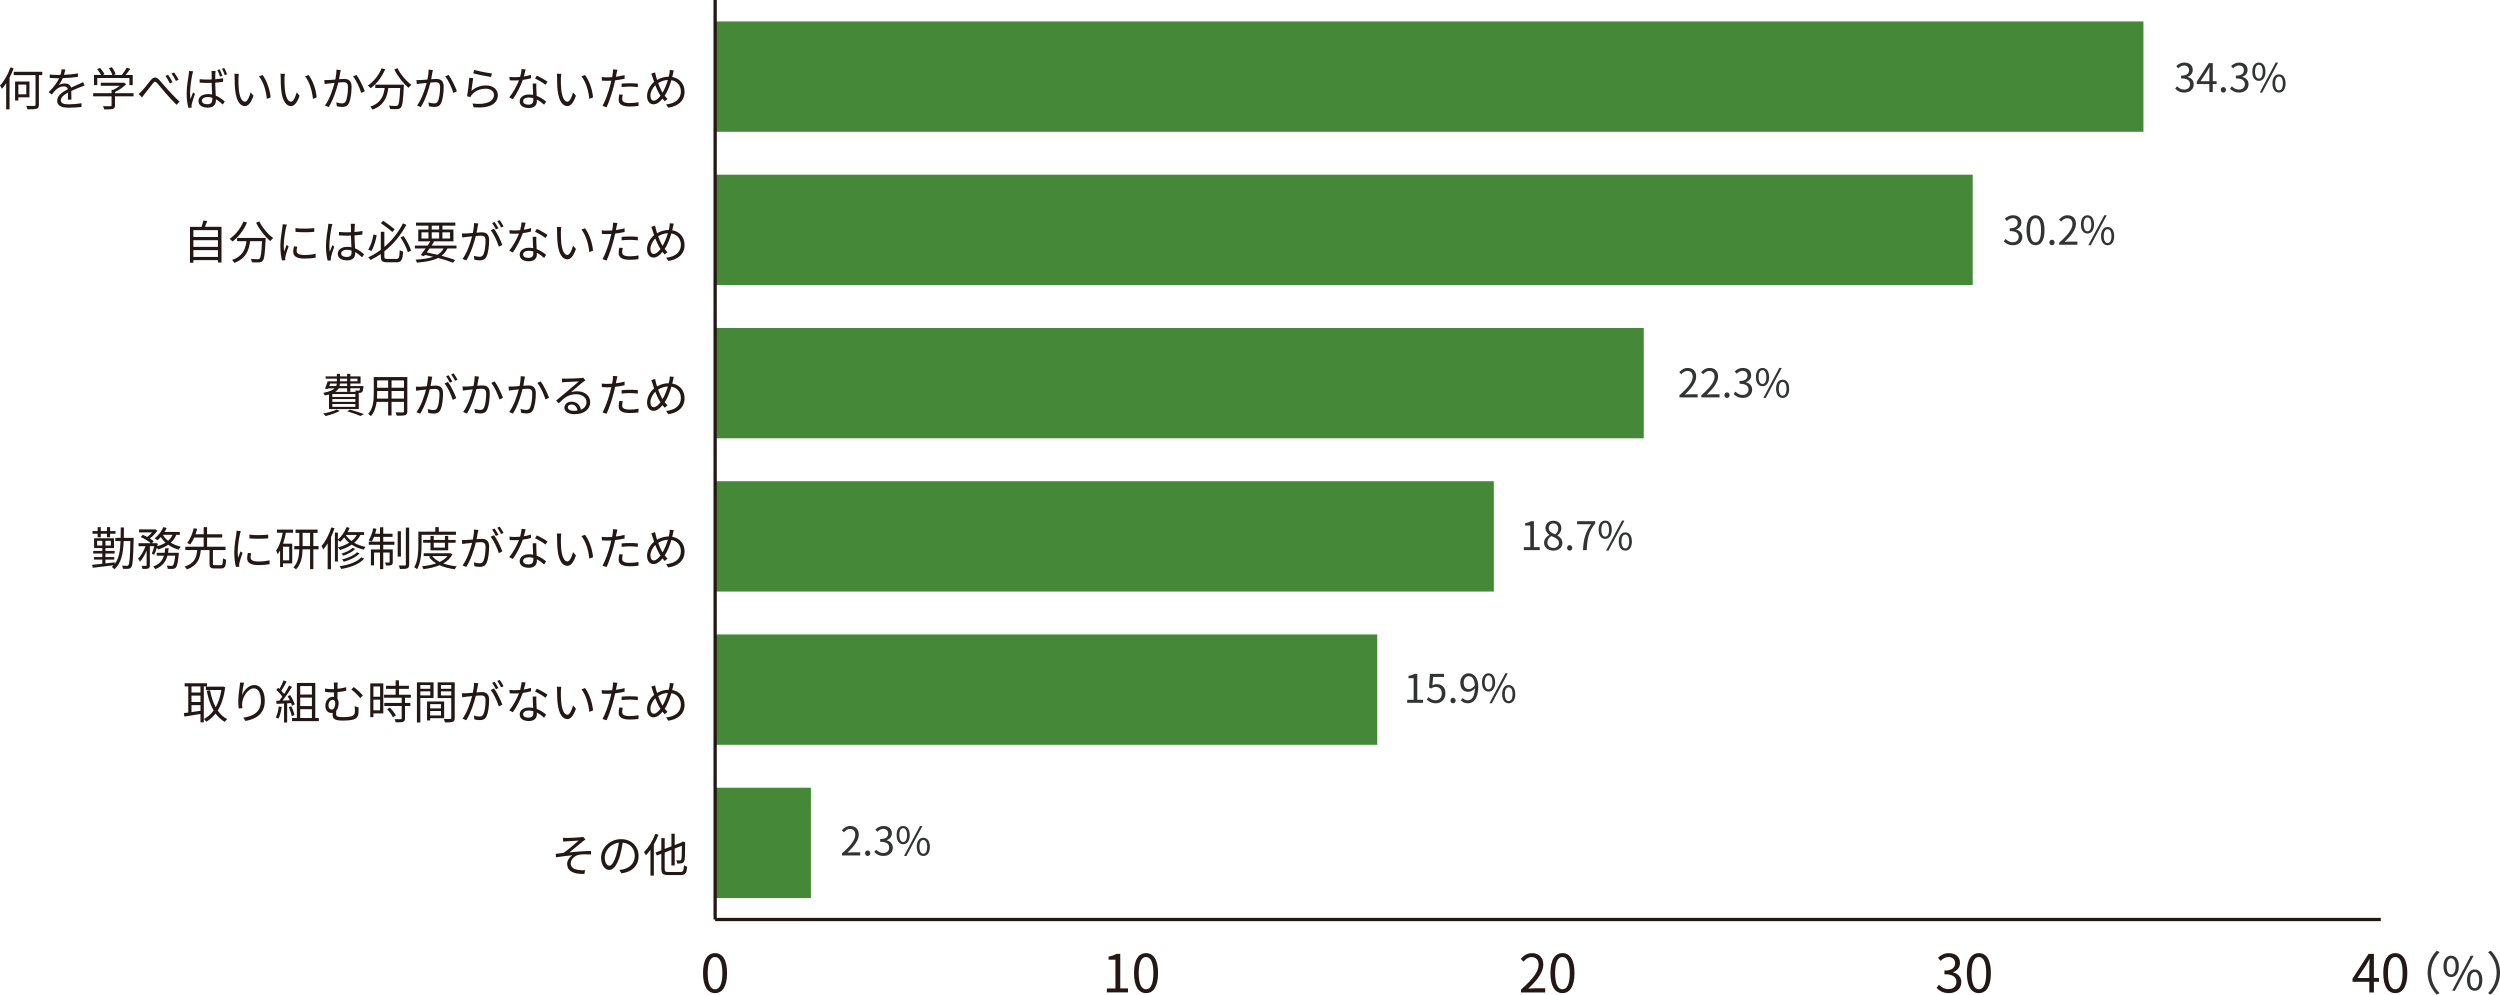
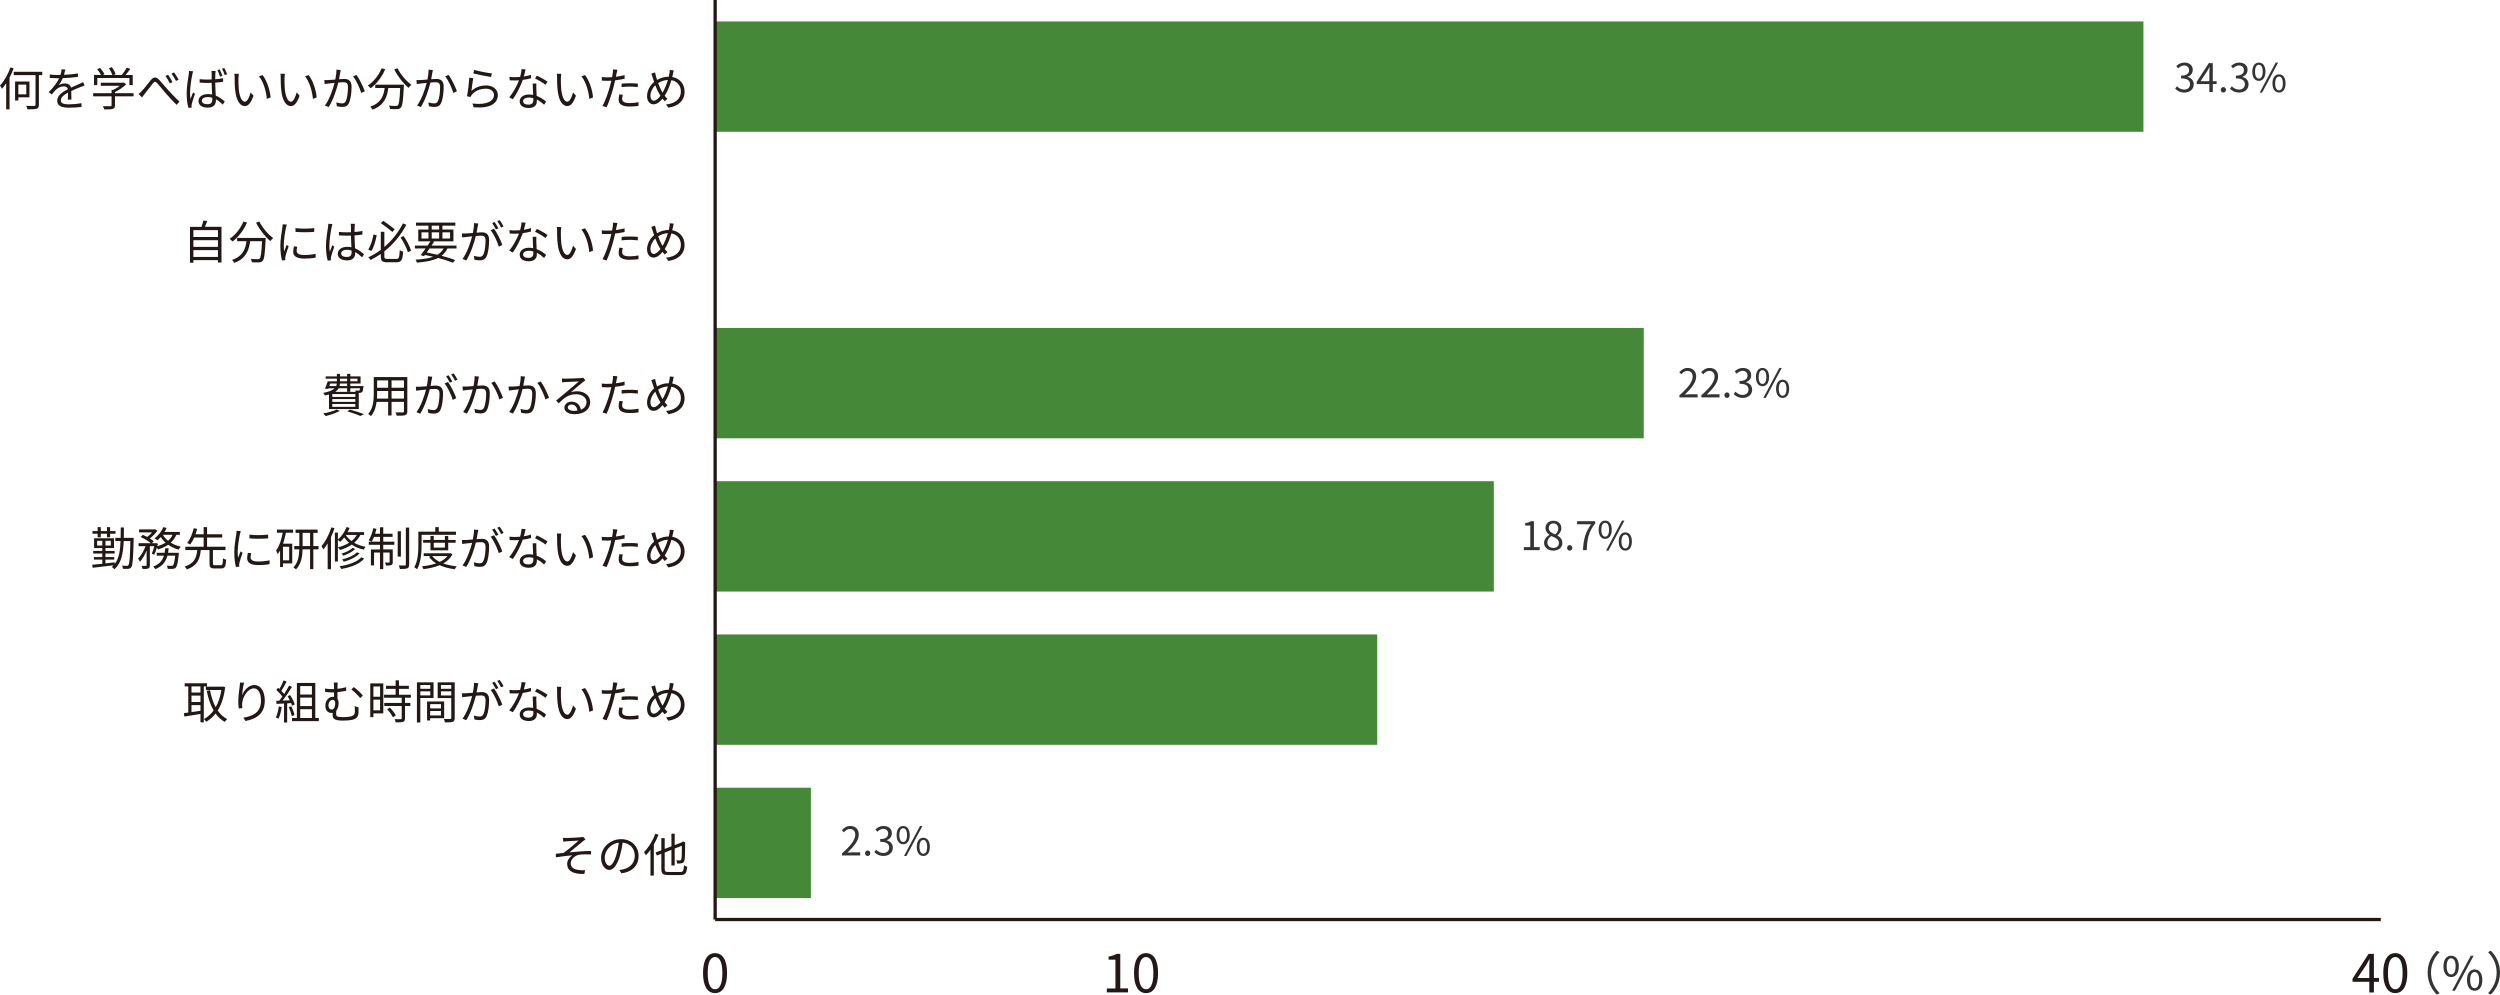
<svg xmlns="http://www.w3.org/2000/svg" id="_レイヤー_2" viewBox="0 0 379.908 151.138">
  <defs>
    <style>.cls-1{fill:none;stroke:#231815;stroke-miterlimit:10;stroke-width:.5px;}.cls-2{fill:#231815;}.cls-3{fill:#458838;}.cls-4{fill:#323333;}</style>
  </defs>
  <g id="_レイヤー_1-2">
    <path class="cls-4" d="M368.912,147.805c0-1.366.553-2.479,1.394-3.334l.42.217c-.805.833-1.303,1.87-1.303,3.117s.497,2.283,1.303,3.117l-.42.217c-.84-.854-1.394-1.968-1.394-3.334Z" />
-     <path class="cls-4" d="M371.318,146.845c0-1.03.462-1.611,1.163-1.611.707,0,1.17.581,1.17,1.611,0,1.037-.462,1.632-1.17,1.632-.7,0-1.163-.595-1.163-1.632ZM373.167,146.845c0-.819-.28-1.219-.686-1.219-.399,0-.679.399-.679,1.219,0,.819.28,1.233.679,1.233.406,0,.686-.413.686-1.233ZM375.464,145.234h.434l-2.837,5.323h-.427l2.83-5.323ZM374.89,148.932c0-1.03.469-1.611,1.17-1.611s1.163.581,1.163,1.611c0,1.037-.462,1.625-1.163,1.625s-1.17-.588-1.17-1.625ZM376.739,148.932c0-.819-.28-1.219-.679-1.219-.406,0-.686.399-.686,1.219,0,.819.28,1.233.686,1.233.399,0,.679-.413.679-1.233Z" />
+     <path class="cls-4" d="M371.318,146.845c0-1.03.462-1.611,1.163-1.611.707,0,1.17.581,1.17,1.611,0,1.037-.462,1.632-1.17,1.632-.7,0-1.163-.595-1.163-1.632M373.167,146.845c0-.819-.28-1.219-.686-1.219-.399,0-.679.399-.679,1.219,0,.819.28,1.233.679,1.233.406,0,.686-.413.686-1.233ZM375.464,145.234h.434l-2.837,5.323h-.427l2.83-5.323ZM374.89,148.932c0-1.03.469-1.611,1.17-1.611s1.163.581,1.163,1.611c0,1.037-.462,1.625-1.163,1.625s-1.17-.588-1.17-1.625ZM376.739,148.932c0-.819-.28-1.219-.679-1.219-.406,0-.686.399-.686,1.219,0,.819.28,1.233.686,1.233.399,0,.679-.413.679-1.233Z" />
    <path class="cls-4" d="M379.908,147.805c0,1.366-.553,2.479-1.394,3.334l-.42-.217c.805-.833,1.303-1.87,1.303-3.117s-.497-2.283-1.303-3.117l.42-.217c.84.854,1.394,1.968,1.394,3.334Z" />
    <path class="cls-2" d="M106.833,147.864c0-2.039.712-3.022,1.831-3.022,1.111,0,1.823.991,1.823,3.022,0,2.039-.712,3.054-1.823,3.054-1.119,0-1.831-1.015-1.831-3.054ZM109.775,147.864c0-1.711-.448-2.431-1.111-2.431-.672,0-1.119.72-1.119,2.431,0,1.727.448,2.471,1.119,2.471.664,0,1.111-.744,1.111-2.471Z" />
    <path class="cls-2" d="M168.201,150.207h1.303v-4.374h-1.039v-.464c.52-.096.896-.232,1.215-.416h.56v5.253h1.175v.608h-3.214v-.608ZM172.329,147.864c0-2.039.712-3.022,1.831-3.022,1.111,0,1.823.991,1.823,3.022,0,2.039-.712,3.054-1.823,3.054-1.119,0-1.831-1.015-1.831-3.054ZM175.271,147.864c0-1.711-.448-2.431-1.111-2.431-.672,0-1.119.72-1.119,2.431,0,1.727.448,2.471,1.119,2.471.664,0,1.111-.744,1.111-2.471Z" />
-     <path class="cls-2" d="M231.129,150.383c1.839-1.607,2.687-2.774,2.687-3.782,0-.672-.352-1.159-1.079-1.159-.48,0-.896.296-1.215.68l-.424-.416c.48-.52.983-.864,1.727-.864,1.047,0,1.703.688,1.703,1.735,0,1.167-.919,2.359-2.295,3.662.304-.024.664-.056.959-.056h1.623v.632h-3.686v-.432ZM235.609,147.864c0-2.039.712-3.022,1.831-3.022,1.111,0,1.823.991,1.823,3.022,0,2.039-.712,3.054-1.823,3.054-1.119,0-1.831-1.015-1.831-3.054ZM238.551,147.864c0-1.711-.448-2.431-1.111-2.431-.672,0-1.119.72-1.119,2.431,0,1.727.448,2.471,1.119,2.471.664,0,1.111-.744,1.111-2.471Z" />
-     <path class="cls-2" d="M294.289,150.119l.368-.48c.344.36.792.672,1.455.672.696,0,1.191-.416,1.191-1.087,0-.704-.472-1.175-1.823-1.175v-.56c1.207,0,1.623-.488,1.623-1.119,0-.568-.384-.927-.991-.943-.472.016-.888.256-1.215.584l-.392-.464c.44-.408.959-.704,1.639-.704.983,0,1.703.528,1.703,1.471,0,.712-.424,1.183-1.047,1.415v.032c.696.16,1.247.688,1.247,1.487,0,1.047-.84,1.671-1.879,1.671-.919,0-1.495-.384-1.879-.8ZM298.889,147.864c0-2.039.712-3.022,1.831-3.022,1.111,0,1.823.991,1.823,3.022,0,2.039-.712,3.054-1.823,3.054-1.119,0-1.831-1.015-1.831-3.054ZM301.831,147.864c0-1.711-.448-2.431-1.111-2.431-.672,0-1.119.72-1.119,2.431,0,1.727.448,2.471,1.119,2.471.664,0,1.111-.744,1.111-2.471Z" />
    <path class="cls-2" d="M361.519,149.199h-.776v1.615h-.696v-1.615h-2.551v-.48l2.439-3.766h.808v3.662h.776v.584ZM360.048,148.616v-1.799c0-.288.032-.76.048-1.063h-.032c-.144.288-.304.576-.472.864l-1.335,1.999h1.791ZM362.169,147.864c0-2.039.712-3.022,1.831-3.022,1.111,0,1.823.991,1.823,3.022,0,2.039-.712,3.054-1.823,3.054-1.119,0-1.831-1.015-1.831-3.054ZM365.111,147.864c0-1.711-.448-2.431-1.111-2.431-.672,0-1.119.72-1.119,2.431,0,1.727.448,2.471,1.119,2.471.664,0,1.111-.744,1.111-2.471Z" />
    <line class="cls-1" x1="108.675" y1="139.732" x2="361.795" y2="139.732" />
    <rect class="cls-3" x="108.675" y="3.26" width="217.05" height="16.768" />
-     <rect class="cls-3" x="108.675" y="26.548" width="191.105" height="16.768" />
    <rect class="cls-3" x="108.675" y="49.837" width="141.114" height="16.768" />
    <rect class="cls-3" x="108.675" y="73.126" width="118.333" height="16.768" />
    <rect class="cls-3" x="108.675" y="96.414" width="100.615" height="16.768" />
    <rect class="cls-3" x="108.675" y="119.703" width="14.554" height="16.768" />
    <path class="cls-2" d="M86.108,127.34c.301,0,1.73-.056,2.129-.105.161-.014.294-.042.378-.07l.357.406c-.098.056-.273.175-.371.259-.518.427-1.52,1.261-2.073,1.702,1.051-.112,2.297-.21,3.292-.21v.525c-.679-.035-1.345-.028-1.758.035-.672.091-1.331.665-1.331,1.31,0,.693.56.932,1.191,1.016.406.056.749.049.995.028l-.112.567c-1.695.07-2.619-.462-2.619-1.527,0-.588.448-1.093.805-1.303-.742.063-1.667.175-2.493.308l-.049-.532c.371-.035.84-.098,1.191-.14.756-.518,1.849-1.478,2.29-1.87-.308.021-1.513.084-1.814.112-.175.014-.385.028-.532.042l-.028-.574c.168.021.343.028.553.021ZM94.11,132.194c.217-.014.427-.049.595-.084.889-.196,1.758-.854,1.758-2.052,0-1.051-.665-1.912-1.842-2.01-.091.644-.224,1.345-.413,1.996-.427,1.422-.981,2.157-1.625,2.157-.616,0-1.24-.714-1.24-1.856,0-1.506,1.345-2.823,3.04-2.823,1.625,0,2.661,1.149,2.661,2.549,0,1.457-.96,2.43-2.612,2.647l-.322-.525ZM93.654,129.925c.175-.574.308-1.233.385-1.87-1.331.168-2.143,1.31-2.143,2.241,0,.875.406,1.261.707,1.261.308,0,.693-.462,1.051-1.632ZM100.066,126.85c-.196.504-.434,1.002-.707,1.478v4.735h-.511v-3.936c-.224.315-.462.602-.693.847-.056-.112-.203-.378-.294-.49.686-.672,1.338-1.716,1.73-2.781l.476.147ZM103.386,132.509c.427,0,.497-.189.56-1.016.126.091.329.182.483.217-.091.96-.252,1.268-1.023,1.268h-1.828c-.826,0-1.079-.196-1.079-.96v-2.276l-.679.266-.203-.455.882-.343v-1.842h.511v1.639l1.023-.399v-1.919h.497v1.73l1.093-.42.063-.056.091-.077.357.147-.021.091c0,1.261-.021,2.269-.084,2.563-.056.322-.203.455-.42.511-.189.049-.497.056-.707.049-.014-.154-.063-.364-.126-.49.189.014.441.014.532.014.126,0,.196-.028.238-.21.056-.189.07-.924.077-2.017l-1.093.427v2.57h-.497v-2.374l-1.023.406v2.465c0,.399.091.49.581.49h1.793Z" />
    <path class="cls-2" d="M30.97,104.31v5.456h-.504v-1.268c-.882.147-1.779.28-2.444.392l-.091-.525c.196-.021.427-.049.679-.084v-3.971h-.546v-.483h3.397v.483h-.49ZM30.465,104.31h-1.366v.932h1.366v-.932ZM30.465,105.704h-1.366v.974h1.366v-.974ZM29.1,108.212c.427-.056.896-.126,1.366-.196v-.861h-1.366v1.058ZM34.219,104.423c-.182,1.499-.574,2.661-1.135,3.551.385.56.861,1.009,1.443,1.303-.119.098-.287.294-.371.427-.553-.315-1.016-.742-1.394-1.268-.413.525-.896.939-1.429,1.247-.077-.133-.231-.322-.343-.42.553-.287,1.051-.721,1.471-1.296-.483-.826-.812-1.842-1.044-2.991l.497-.091c.182.966.462,1.849.861,2.591.406-.714.707-1.59.868-2.619h-2.36v-.511h2.5l.098-.021.336.098ZM37.094,103.743c-.147.511-.28,1.443-.322,1.926.273-.714,1.002-1.576,1.877-1.576.924,0,1.59.924,1.59,2.381,0,1.926-1.212,2.773-2.935,3.089l-.329-.504c1.506-.231,2.682-.833,2.682-2.577,0-1.093-.364-1.877-1.1-1.877-.861,0-1.66,1.254-1.744,2.164-.035.266-.035.504.014.847l-.546.042c-.035-.259-.07-.651-.07-1.1,0-.658.126-1.681.21-2.241.028-.217.049-.427.056-.595l.616.021ZM42.812,107.441c-.098.658-.266,1.331-.497,1.779-.084-.063-.294-.161-.406-.196.231-.427.378-1.051.455-1.667l.448.084ZM43.639,106.881v2.914h-.476v-2.886l-1.142.056-.042-.469c.14,0,.301-.007.462-.014.154-.182.315-.399.469-.623-.21-.315-.588-.714-.917-1.009l.266-.336c.07.056.14.119.21.182.231-.392.476-.918.623-1.303l.462.175c-.238.469-.532,1.03-.798,1.408.168.168.315.336.427.483.287-.441.553-.896.749-1.275l.448.196c-.406.658-.967,1.485-1.45,2.087.35-.014.735-.035,1.121-.049-.105-.217-.224-.434-.343-.623l.385-.168c.294.448.595,1.044.693,1.422l-.413.196c-.028-.119-.07-.252-.133-.399l-.602.035ZM44.276,107.329c.203.427.406.981.469,1.345l-.413.14c-.063-.364-.259-.924-.448-1.359l.392-.126ZM48.45,109.108v.476h-4.076v-.476h.742v-5.323h2.795v5.323h.539ZM45.621,104.254v1.289h1.779v-1.289h-1.779ZM47.4,106.012h-1.779v1.289h1.779v-1.289ZM45.621,109.108h1.779v-1.338h-1.779v1.338ZM54.484,107.497c.007.371.014.462,0,.749-.028.651-.273.953-.903,1.128-.301.077-.981.133-1.436.133-1.387,0-1.597-.336-1.597-.847,0-.119.007-.231.007-.336-.063.014-.14.021-.217.021-.392,0-.896-.287-.896-1.093,0-.714.455-1.366,1.135-1.366.063,0,.126.007.182.014v-.686c-.084.007-.168.007-.245.007-.301,0-.707-.014-1.107-.07l-.028-.518c.413.063.756.091,1.1.091.091,0,.182,0,.28-.007v-.343c0-.28-.014-.511-.049-.658h.616c-.021.147-.042.399-.042.658v.301c.434-.042.889-.126,1.324-.245v.539c-.427.098-.896.168-1.324.21v1.044c.112.168.175.378.175.616,0,.385-.091.868-.364,1.177-.007.147-.014.315-.014.441,0,.385.091.525,1.1.525.385,0,.932-.049,1.177-.119.364-.105.574-.308.574-.77,0-.273-.007-.504-.049-.784l.602.189ZM50.394,107.826c.399,0,.553-.49.553-.96,0-.329-.168-.525-.399-.525-.343,0-.637.364-.637.882,0,.385.231.602.483.602ZM53.756,104.409c.406.273,1.072.889,1.38,1.282l-.392.399c-.336-.434-.967-1.037-1.352-1.31l.364-.371ZM58.248,108.415h-1.506v.567h-.476v-5.134h1.982v4.566ZM56.742,104.318v1.555h1.016v-1.555h-1.016ZM57.758,107.945v-1.618h-1.016v1.618h1.016ZM61.547,106.033v.791h.812v.462h-.812v1.877c0,.294-.077.448-.287.525-.217.077-.567.084-1.135.084-.021-.14-.091-.35-.168-.483.434.014.819.014.932.007.119-.007.154-.035.154-.14v-1.87h-2.647v-.462h2.647v-.791h-2.682v-.462h1.758v-.889h-1.457v-.462h1.457v-.833h.511v.833h1.506v.462h-1.506v.889h1.807v.462h-.889ZM59.243,107.532c.357.35.749.847.91,1.191l-.441.28c-.161-.343-.532-.861-.889-1.233l.42-.238ZM63.875,106.075v3.712h-.518v-6.1h2.528v2.388h-2.01ZM63.875,104.093v.581h1.513v-.581h-1.513ZM65.388,105.676v-.616h-1.513v.616h1.513ZM65.367,109.136v.35h-.469v-2.886h2.598v2.535h-2.129ZM65.367,107v.651h1.646v-.651h-1.646ZM67.013,108.723v-.679h-1.646v.679h1.646ZM69.1,109.094c0,.329-.077.504-.308.595-.224.084-.595.091-1.177.091-.021-.147-.105-.392-.182-.532.427.021.854.014.981.007.119,0,.161-.042.161-.168v-3.005h-2.066v-2.395h2.591v5.407ZM67.006,104.093v.581h1.569v-.581h-1.569ZM68.575,105.683v-.623h-1.569v.623h1.569ZM72.689,103.827c-.028.133-.063.273-.084.413-.042.203-.105.609-.182.981.322-.028.609-.049.777-.049.623,0,1.128.245,1.128,1.184,0,.826-.112,1.919-.399,2.5-.224.462-.567.574-1.016.574-.266,0-.595-.049-.819-.098l-.091-.595c.294.098.658.154.854.154.252,0,.455-.056.602-.357.224-.462.329-1.366.329-2.115,0-.63-.287-.742-.735-.742-.168,0-.441.021-.742.049-.252.995-.728,2.556-1.457,3.719l-.567-.231c.707-.945,1.219-2.507,1.457-3.432-.364.035-.693.07-.875.091-.168.021-.448.049-.623.084l-.056-.609c.217.007.392.007.616,0,.231-.007.63-.042,1.051-.077.098-.497.182-1.037.175-1.506l.658.063ZM75.071,104.619c.434.56,1.037,1.821,1.268,2.465l-.539.266c-.21-.714-.756-1.926-1.24-2.493l.511-.238ZM75.358,104.731c-.14-.28-.378-.707-.567-.974l.371-.154c.175.245.434.679.581.96l-.385.168ZM76.149,104.444c-.154-.301-.385-.7-.581-.967l.371-.154c.182.252.455.693.588.953l-.378.168ZM80.698,105.046c-.364.105-.798.196-1.254.252-.343.981-.96,2.185-1.513,2.935l-.546-.28c.581-.672,1.17-1.779,1.485-2.591-.203.014-.406.021-.609.021-.259,0-.546-.007-.805-.021l-.042-.525c.259.035.553.049.854.049.245,0,.504-.014.77-.035.105-.385.203-.826.217-1.198l.623.056c-.07.252-.161.672-.273,1.072.364-.056.728-.14,1.079-.252l.014.518ZM81.51,105.851c-.021.287-.014.49-.007.749.007.252.035.707.049,1.128.595.217,1.079.56,1.436.868l-.301.476c-.294-.266-.665-.574-1.114-.791.007.105.007.203.007.28,0,.553-.364,1.009-1.219,1.009-.763,0-1.387-.315-1.387-1.002,0-.637.602-1.051,1.387-1.051.231,0,.455.021.658.063-.021-.567-.056-1.247-.07-1.73h.56ZM81.041,108.072c-.217-.063-.455-.098-.7-.098-.511,0-.847.231-.847.546,0,.322.259.539.798.539.567,0,.756-.315.756-.658,0-.091,0-.203-.007-.329ZM82.89,106.04c-.371-.315-1.121-.742-1.583-.953l.273-.434c.504.224,1.296.672,1.625.924l-.315.462ZM85.233,105.046c-.007.434,0,1.072.049,1.639.112,1.163.448,1.926.939,1.926.357,0,.679-.714.861-1.415l.441.504c-.413,1.177-.84,1.576-1.317,1.576-.651,0-1.282-.651-1.471-2.451-.07-.602-.077-1.443-.077-1.849,0-.161-.007-.448-.042-.616l.672.014c-.028.168-.049.49-.056.672ZM90.121,107.959l-.567.224c-.119-1.247-.539-2.619-1.198-3.432l.546-.189c.623.805,1.121,2.227,1.219,3.397ZM94.915,105.123c-.455.105-.953.182-1.436.238-.063.301-.14.623-.217.917-.252.995-.721,2.423-1.086,3.18l-.616-.203c.413-.714.903-2.122,1.163-3.103.063-.231.119-.483.175-.735-.224.014-.434.021-.63.021-.308,0-.56-.014-.805-.028l-.021-.546c.329.042.581.049.833.049.231,0,.476-.014.742-.028.049-.252.084-.469.105-.609.021-.196.035-.427.021-.574l.679.056c-.049.154-.098.413-.126.553l-.105.511c.448-.056.903-.14,1.324-.252v.553ZM94.642,107.553c-.063.231-.098.448-.098.623,0,.329.154.644,1.142.644.448,0,.932-.056,1.352-.133l-.021.567c-.371.049-.833.091-1.338.091-1.093,0-1.667-.336-1.667-1.023,0-.266.042-.525.105-.819l.525.049ZM94.467,105.865c.364-.035.819-.056,1.268-.056.399,0,.826.014,1.198.056l-.014.532c-.35-.042-.763-.084-1.17-.084-.434,0-.854.028-1.282.077v-.525ZM102.384,103.848c-.042.168-.084.406-.119.539-.035.154-.07.308-.112.469,1.114.189,1.877,1.044,1.877,2.234,0,1.38-.988,2.227-2.472,2.43l-.336-.497c1.443-.126,2.248-.889,2.248-1.954,0-.896-.56-1.576-1.443-1.73-.259.882-.623,1.786-1.016,2.36.133.175.28.343.427.483l-.434.357c-.112-.126-.224-.252-.329-.392-.427.518-.854.861-1.373.861-.525,0-.974-.441-.974-1.261,0-.791.441-1.625,1.072-2.143-.077-.217-.147-.434-.21-.637-.07-.224-.14-.441-.224-.623l.581-.182c.035.189.091.42.14.609.042.161.098.336.161.532.588-.343,1.177-.483,1.779-.49.042-.168.077-.336.105-.497.028-.14.049-.371.042-.525l.609.056ZM100.367,107.707c-.056-.084-.112-.175-.168-.266-.196-.315-.413-.805-.616-1.331-.455.434-.742,1.065-.742,1.604,0,.462.203.742.518.742.343,0,.7-.343,1.009-.749ZM100.689,107.231c.294-.49.595-1.212.805-1.926-.539.028-1.03.189-1.478.476.168.476.371.945.532,1.219.042.077.091.154.14.231Z" />
    <path class="cls-2" d="M20.31,81.988c-.077,2.935-.14,3.908-.357,4.195-.126.175-.252.231-.455.252-.189.021-.497.021-.812,0-.014-.14-.063-.35-.147-.483.322.035.616.035.742.035.112,0,.175-.021.231-.112.168-.203.245-1.114.301-3.656h-1.016c-.077,1.87-.35,3.376-1.422,4.3-.077-.112-.259-.287-.378-.364.098-.077.182-.161.266-.252-1.156.14-2.346.28-3.18.378l-.07-.455c.42-.035.953-.091,1.534-.154v-.637h-1.275v-.385h1.275v-.532h-1.38v-.399h1.38v-.434h-1.247v-1.492h3.026v1.492h-1.303v.434h1.401v.399h-1.401v.532h1.338v.385h-1.338v.581c.455-.049.939-.105,1.408-.161l.007.245c.644-.833.833-2.031.882-3.481h-.798v-.483h.812c.014-.497.014-1.03.014-1.576h.483c0,.546-.007,1.072-.014,1.576h1.492v.252ZM14.84,81.106h-.791v-.406h.791v-.595h.476v.595h.939v-.595h.476v.595h.826v.406h-.826v.539h-.476v-.539h-.939v.539h-.476v-.539ZM15.548,82.906v-.728h-.791v.728h.791ZM16.844,82.177h-.819v.728h.819v-.728ZM23.066,84.131c.133-.287.273-.721.378-1.128h-.672v2.886c0,.266-.056.406-.231.497-.182.07-.455.077-.875.077-.021-.126-.091-.343-.161-.476.301.007.574.007.665.007.084-.007.112-.028.112-.105v-2.248c-.273.672-.637,1.331-1.023,1.723-.056-.147-.182-.35-.273-.483.434-.413.868-1.163,1.128-1.877h-1.058v-.455h1.877c-.364-.308-1.009-.7-1.555-.939l.322-.336c.217.091.455.203.679.322.259-.196.525-.448.735-.693h-1.982v-.455h2.353l.091-.021.336.21c-.273.42-.721.868-1.142,1.191.231.14.441.287.588.42l-.266.301h.518l.077-.028.315.112c-.035.119-.07.245-.105.371.469-.133.896-.308,1.254-.539-.28-.252-.525-.539-.721-.854-.168.182-.336.357-.504.497-.098-.084-.301-.231-.427-.301.546-.406,1.051-1.044,1.331-1.709l.497.133c-.091.203-.203.406-.322.602h2.325v.441h-.539c-.196.476-.483.868-.84,1.191.441.28.96.49,1.52.609-.105.112-.259.308-.329.448-.588-.161-1.128-.413-1.59-.742-.441.308-.96.539-1.527.714-.035-.07-.112-.175-.189-.273-.119.406-.259.805-.413,1.093l-.357-.182ZM27.177,84.005s-.007.14-.014.224c-.126,1.303-.259,1.835-.462,2.038-.119.126-.252.161-.434.182-.168.007-.462.014-.777-.007-.014-.14-.063-.35-.14-.483.301.028.581.035.693.035s.168-.007.238-.07c.133-.133.238-.525.343-1.485h-1.177c-.245.889-.735,1.618-1.856,2.052-.063-.119-.203-.308-.308-.399.967-.35,1.408-.938,1.625-1.653h-1.093v-.434h1.205c.042-.224.07-.455.091-.693h.525c-.021.238-.056.469-.098.693h1.639ZM24.754,81.274c.189.336.462.644.791.904.287-.252.518-.546.679-.904h-1.471ZM33.561,85.889c.252,0,.294-.147.322-1.051.119.091.336.182.483.217-.056,1.058-.21,1.331-.763,1.331h-.995c-.616,0-.77-.175-.77-.742v-2.052h-1.324c-.14,1.366-.532,2.388-2.122,2.942-.056-.133-.21-.343-.329-.441,1.478-.455,1.793-1.352,1.912-2.5h-1.814v-.504h2.788v-1.401h-1.443c-.168.399-.378.77-.609,1.065-.119-.084-.322-.189-.455-.245.483-.588.833-1.513,1.002-2.241l.525.105c-.07.266-.161.539-.259.819h1.24v-1.086h.518v1.086h2.297v.497h-2.297v1.401h2.802v.504h-1.912v2.052c0,.21.049.245.315.245h.889ZM36.59,80.706c-.042.119-.105.343-.133.469-.133.637-.336,1.877-.336,2.654,0,.336.014.616.056.953.119-.315.273-.721.385-.995l.301.224c-.175.49-.427,1.226-.49,1.555-.021.098-.035.231-.035.308l.021.245-.504.035c-.14-.49-.252-1.289-.252-2.227,0-1.023.224-2.213.308-2.78.021-.161.049-.343.049-.49l.63.049ZM38.173,84.068c-.063.252-.091.448-.091.637,0,.315.21.623,1.163.623.623,0,1.156-.056,1.716-.182l.007.588c-.427.084-1.009.14-1.73.14-1.163,0-1.681-.385-1.681-1.037,0-.252.049-.525.112-.819l.504.049ZM37.9,81.239c.756.126,2.157.098,2.851,0v.574c-.742.077-2.087.077-2.844,0l-.007-.574ZM42.084,80.482h2.451v.476h-1.086c-.112.574-.259,1.142-.434,1.66h1.394v2.998h-1.408v.56h-.441v-2.528c-.119.203-.231.399-.371.567-.028-.119-.147-.413-.231-.553.49-.658.812-1.639,1.002-2.703h-.875v-.476ZM43.947,83.081h-.946v2.066h.946v-2.066ZM48.408,83.48h-.791v3.012h-.497v-3.012h-1.142c-.021,1.065-.203,2.227-.995,3.047-.084-.091-.273-.238-.392-.301.714-.749.868-1.807.889-2.745h-.763v-.497h.77v-2.01h-.574v-.49h3.355v.49h-.651v2.01h.791v.497ZM47.12,82.983v-2.01h-1.135v2.01h1.135ZM50.835,80.272c-.154.462-.336.917-.539,1.352v4.868h-.504v-3.922c-.21.35-.434.665-.665.939-.042-.119-.182-.399-.273-.525.609-.693,1.163-1.758,1.499-2.844l.483.133ZM54.771,81.288c-.238.469-.56.861-.953,1.191.476.28,1.058.497,1.737.623-.091.105-.224.294-.287.42-.721-.161-1.331-.427-1.821-.756-.518.357-1.121.616-1.772.819-.063-.105-.217-.308-.315-.406.63-.161,1.205-.392,1.695-.7-.315-.252-.56-.532-.749-.805-.196.252-.399.476-.609.665-.07-.07-.238-.203-.35-.28v3.278h-.455v-4.405h.455v1.065c.546-.462,1.037-1.17,1.317-1.898l.469.119c-.091.217-.189.434-.308.644h2.507v.427h-.56ZM55.345,84.881c-.693.826-1.996,1.324-3.474,1.583-.056-.126-.175-.308-.273-.413,1.408-.21,2.675-.651,3.299-1.359l.448.189ZM53.98,83.417c-.427.441-1.142.805-1.8,1.023-.077-.091-.189-.224-.294-.308.623-.182,1.324-.504,1.695-.875l.399.161ZM54.645,84.089c-.539.581-1.464,1.016-2.395,1.275-.063-.105-.175-.259-.273-.343.882-.21,1.8-.602,2.269-1.093l.399.161ZM52.558,81.309c.196.322.483.63.861.91.329-.259.602-.567.805-.931h-1.653l-.014.021ZM58.241,82.317h1.688v.476h-1.688v.7h1.443v1.912c0,.238-.035.371-.21.455-.161.077-.427.084-.812.084-.021-.14-.084-.322-.154-.455.301.007.532.007.602,0,.077,0,.098-.021.098-.091v-1.429h-.967v2.514h-.497v-2.514h-.903v1.954h-.476v-2.43h1.38v-.7h-1.702v-.476h1.702v-.735h-.91c-.112.273-.231.525-.35.721-.105-.063-.336-.154-.462-.196.315-.469.56-1.17.7-1.842l.49.098c-.063.245-.133.504-.21.742h.742v-.981h.497v.981h1.415v.476h-1.415v.735ZM60.924,84.586h-.49v-3.852h.49v3.852ZM62.177,80.174v5.603c0,.343-.077.497-.287.588-.217.091-.602.105-1.121.105-.028-.147-.098-.385-.168-.546.413.014.805.014.924.014.112-.007.147-.035.147-.154v-5.61h.504ZM64.065,81.267v1.527c0,1.079-.084,2.654-.686,3.712-.091-.091-.308-.238-.427-.294.574-.995.623-2.409.623-3.418v-2.003h2.57v-.686h.532v.686h2.612v.476h-5.225ZM68.764,84.229c-.315.602-.805,1.051-1.408,1.394.609.217,1.31.364,2.059.441-.112.105-.245.308-.301.441-.854-.112-1.639-.308-2.304-.616-.742.308-1.597.497-2.465.602-.035-.126-.14-.322-.217-.434.756-.077,1.499-.217,2.157-.448-.448-.266-.819-.602-1.1-1.002l.28-.105h-1.079v-.427h3.957l.091-.021.329.175ZM65.416,83.634v-1.156h-1.114v-.427h1.114v-.609h.497v.609h1.695v-.609h.504v.609h1.128v.427h-1.128v1.156h-2.696ZM65.682,84.502c.266.357.658.651,1.135.889.483-.231.896-.518,1.184-.889h-2.318ZM65.914,82.478v.735h1.695v-.735h-1.695ZM72.689,80.538c-.028.133-.063.273-.084.413-.042.203-.105.609-.182.981.322-.028.609-.049.777-.049.623,0,1.128.245,1.128,1.184,0,.826-.112,1.919-.399,2.5-.224.462-.567.574-1.016.574-.266,0-.595-.049-.819-.098l-.091-.595c.294.098.658.154.854.154.252,0,.455-.056.602-.357.224-.462.329-1.366.329-2.115,0-.63-.287-.742-.735-.742-.168,0-.441.021-.742.049-.252.995-.728,2.556-1.457,3.719l-.567-.231c.707-.945,1.219-2.507,1.457-3.432-.364.035-.693.07-.875.091-.168.021-.448.049-.623.084l-.056-.609c.217.007.392.007.616,0,.231-.007.63-.042,1.051-.077.098-.497.182-1.037.175-1.506l.658.063ZM75.071,81.33c.434.56,1.037,1.821,1.268,2.465l-.539.266c-.21-.714-.756-1.926-1.24-2.493l.511-.238ZM75.358,81.442c-.14-.28-.378-.707-.567-.974l.371-.154c.175.245.434.679.581.96l-.385.168ZM76.149,81.155c-.154-.301-.385-.7-.581-.967l.371-.154c.182.252.455.693.588.953l-.378.168ZM80.698,81.757c-.364.105-.798.196-1.254.252-.343.981-.96,2.185-1.513,2.935l-.546-.28c.581-.672,1.17-1.779,1.485-2.591-.203.014-.406.021-.609.021-.259,0-.546-.007-.805-.021l-.042-.525c.259.035.553.049.854.049.245,0,.504-.014.77-.035.105-.385.203-.826.217-1.198l.623.056c-.07.252-.161.672-.273,1.072.364-.056.728-.14,1.079-.252l.014.518ZM81.51,82.562c-.021.287-.014.49-.007.749.007.252.035.707.049,1.128.595.217,1.079.56,1.436.868l-.301.476c-.294-.266-.665-.574-1.114-.791.007.105.007.203.007.28,0,.553-.364,1.009-1.219,1.009-.763,0-1.387-.315-1.387-1.002,0-.637.602-1.051,1.387-1.051.231,0,.455.021.658.063-.021-.567-.056-1.247-.07-1.73h.56ZM81.041,84.783c-.217-.063-.455-.098-.7-.098-.511,0-.847.231-.847.546,0,.322.259.539.798.539.567,0,.756-.315.756-.658,0-.091,0-.203-.007-.329ZM82.89,82.751c-.371-.315-1.121-.742-1.583-.953l.273-.434c.504.224,1.296.672,1.625.924l-.315.462ZM85.233,81.757c-.007.434,0,1.072.049,1.639.112,1.163.448,1.926.939,1.926.357,0,.679-.714.861-1.415l.441.504c-.413,1.177-.84,1.576-1.317,1.576-.651,0-1.282-.651-1.471-2.451-.07-.602-.077-1.443-.077-1.849,0-.161-.007-.448-.042-.616l.672.014c-.028.168-.049.49-.056.672ZM90.121,84.67l-.567.224c-.119-1.247-.539-2.619-1.198-3.432l.546-.189c.623.805,1.121,2.227,1.219,3.397ZM94.915,81.834c-.455.105-.953.182-1.436.238-.063.301-.14.623-.217.917-.252.995-.721,2.423-1.086,3.18l-.616-.203c.413-.714.903-2.122,1.163-3.103.063-.231.119-.483.175-.735-.224.014-.434.021-.63.021-.308,0-.56-.014-.805-.028l-.021-.546c.329.042.581.049.833.049.231,0,.476-.014.742-.028.049-.252.084-.469.105-.609.021-.196.035-.427.021-.574l.679.056c-.049.154-.098.413-.126.553l-.105.511c.448-.056.903-.14,1.324-.252v.553ZM94.642,84.264c-.063.231-.098.448-.098.623,0,.329.154.644,1.142.644.448,0,.932-.056,1.352-.133l-.021.567c-.371.049-.833.091-1.338.091-1.093,0-1.667-.336-1.667-1.023,0-.266.042-.525.105-.819l.525.049ZM94.467,82.576c.364-.035.819-.056,1.268-.056.399,0,.826.014,1.198.056l-.014.532c-.35-.042-.763-.084-1.17-.084-.434,0-.854.028-1.282.077v-.525ZM102.384,80.559c-.042.168-.084.406-.119.539-.035.154-.07.308-.112.469,1.114.189,1.877,1.044,1.877,2.234,0,1.38-.988,2.227-2.472,2.43l-.336-.497c1.443-.126,2.248-.889,2.248-1.954,0-.896-.56-1.576-1.443-1.73-.259.882-.623,1.786-1.016,2.36.133.175.28.343.427.483l-.434.357c-.112-.126-.224-.252-.329-.392-.427.518-.854.861-1.373.861-.525,0-.974-.441-.974-1.261,0-.791.441-1.625,1.072-2.143-.077-.217-.147-.434-.21-.637-.07-.224-.14-.441-.224-.623l.581-.182c.035.189.091.42.14.609.042.161.098.336.161.532.588-.343,1.177-.483,1.779-.49.042-.168.077-.336.105-.497.028-.14.049-.371.042-.525l.609.056ZM100.367,84.418c-.056-.084-.112-.175-.168-.266-.196-.315-.413-.805-.616-1.331-.455.434-.742,1.065-.742,1.604,0,.462.203.742.518.742.343,0,.7-.343,1.009-.749ZM100.689,83.942c.294-.49.595-1.212.805-1.926-.539.028-1.03.189-1.478.476.168.476.371.945.532,1.219.042.077.091.154.14.231Z" />
    <path class="cls-2" d="M51.64,62.446c-.574.315-1.457.609-2.157.777-.084-.098-.259-.294-.378-.385.721-.133,1.562-.357,2.066-.602l.469.21ZM49.995,59.953c-.189.049-.392.098-.623.147-.049-.112-.154-.308-.245-.399.924-.175,1.443-.406,1.73-.693h-.953l-.035.091-.483-.028c.147-.315.294-.756.413-1.128h1.394v-.399h-1.709v-.343h1.709v-.385h.476v.385h1.079v-.385h.49v.385h1.555v1.086h-1.555v.378h2.003s-.007.105-.014.168c-.049.427-.091.63-.203.742-.084.084-.196.119-.336.126h-.168v2.465h-4.524v-2.213ZM50.037,58.664h1.051c.056-.119.084-.245.091-.378h-1.009l-.133.378ZM54.001,59.883h-3.502v.434h3.502v-.434ZM54.001,60.639h-3.502v.427h3.502v-.427ZM54.001,61.395h-3.502v.434h3.502v-.434ZM53.237,59.007v.525h-.49v-.525h-1.282c-.112.196-.273.378-.525.539h3.11c-.021-.07-.049-.147-.077-.203.217.014.413.021.483.021.084,0,.126-.007.168-.035.035-.042.063-.14.091-.322h-1.478ZM52.747,58.286h-1.086c-.007.133-.028.259-.056.378h1.142v-.378ZM51.668,57.943h1.079v-.399h-1.079v.399ZM53.188,62.243c.77.203,1.611.49,2.129.693l-.553.273c-.448-.203-1.212-.469-1.996-.7l.42-.266ZM53.237,57.543v.399h1.086v-.399h-1.086ZM61.897,62.502c0,.336-.091.49-.315.581-.238.084-.644.091-1.303.084-.021-.14-.105-.364-.175-.504.49.021.967.014,1.093.014.14-.007.189-.049.189-.182v-1.422h-1.884v2.066h-.518v-2.066h-1.751c-.105.777-.343,1.576-.875,2.171-.077-.105-.287-.28-.399-.343.77-.868.84-2.101.84-3.075v-2.521h5.099v5.197ZM58.984,60.576v-1.163h-1.674v.413c0,.231-.007.49-.028.749h1.702ZM57.31,57.803v1.121h1.674v-1.121h-1.674ZM61.386,57.803h-1.884v1.121h1.884v-1.121ZM61.386,60.576v-1.163h-1.884v1.163h1.884ZM65.689,57.249c-.028.133-.063.273-.084.413-.042.203-.105.609-.182.981.322-.028.609-.049.777-.049.623,0,1.128.245,1.128,1.184,0,.826-.112,1.919-.399,2.5-.224.462-.567.574-1.016.574-.266,0-.595-.049-.819-.098l-.091-.595c.294.098.658.154.854.154.252,0,.455-.056.602-.357.224-.462.329-1.366.329-2.115,0-.63-.287-.742-.735-.742-.168,0-.441.021-.742.049-.252.995-.728,2.556-1.457,3.719l-.567-.231c.707-.945,1.219-2.507,1.457-3.432-.364.035-.693.07-.875.091-.168.021-.448.049-.623.084l-.056-.609c.217.007.392.007.616,0,.231-.007.63-.042,1.051-.077.098-.497.182-1.037.175-1.506l.658.063ZM68.071,58.041c.434.56,1.037,1.821,1.268,2.465l-.539.266c-.21-.714-.756-1.926-1.24-2.493l.511-.238ZM68.358,58.153c-.14-.28-.378-.707-.567-.974l.371-.154c.175.245.434.679.581.96l-.385.168ZM69.149,57.866c-.154-.301-.385-.7-.581-.967l.371-.154c.182.252.455.693.588.953l-.378.168ZM72.781,57.228c-.028.126-.056.273-.084.406-.035.203-.098.609-.175.981.322-.021.609-.042.777-.042.616,0,1.128.238,1.128,1.177,0,.826-.119,1.919-.406,2.5-.217.462-.56.581-1.016.581-.259,0-.595-.056-.812-.105l-.091-.588c.287.091.658.154.847.154.259,0,.462-.056.609-.357.217-.469.322-1.366.322-2.122,0-.63-.287-.742-.728-.742-.168,0-.441.021-.742.049-.252.995-.721,2.549-1.457,3.726l-.574-.231c.707-.945,1.226-2.514,1.457-3.439-.357.035-.693.07-.875.091-.161.021-.441.056-.623.084l-.056-.609c.217.014.399.007.616,0,.231-.007.637-.042,1.058-.077.098-.497.175-1.037.175-1.506l.651.07ZM75.169,57.964c.434.56,1.03,1.835,1.268,2.479l-.546.259c-.203-.714-.749-1.933-1.24-2.514l.518-.224ZM79.781,57.228c-.028.126-.056.273-.084.406-.035.203-.098.609-.175.981.322-.021.609-.042.777-.042.616,0,1.128.238,1.128,1.177,0,.826-.119,1.919-.406,2.5-.217.462-.56.581-1.016.581-.259,0-.595-.056-.812-.105l-.091-.588c.287.091.658.154.847.154.259,0,.462-.056.609-.357.217-.469.322-1.366.322-2.122,0-.63-.287-.742-.728-.742-.168,0-.441.021-.742.049-.252.995-.721,2.549-1.457,3.726l-.574-.231c.707-.945,1.226-2.514,1.457-3.439-.357.035-.693.07-.875.091-.161.021-.441.056-.623.084l-.056-.609c.217.014.399.007.616,0,.231-.007.637-.042,1.058-.077.098-.497.175-1.037.175-1.506l.651.07ZM82.169,57.964c.434.56,1.03,1.835,1.268,2.479l-.546.259c-.203-.714-.749-1.933-1.24-2.514l.518-.224ZM88.952,57.81c-.126.084-.28.189-.385.266-.343.259-1.275,1.079-1.807,1.527.315-.105.63-.147.939-.147,1.156,0,1.989.7,1.989,1.639,0,1.121-.932,1.849-2.395,1.849-.946,0-1.527-.42-1.527-.995,0-.476.427-.911,1.072-.911.868,0,1.338.581,1.429,1.226.546-.21.861-.609.861-1.177,0-.679-.686-1.177-1.562-1.177-1.142,0-1.772.483-2.654,1.38l-.406-.413c.574-.476,1.464-1.219,1.87-1.555.385-.322,1.247-1.051,1.59-1.359-.364.014-1.73.077-2.087.098-.161.007-.322.014-.469.042l-.014-.581c.154.021.35.021.49.021.357,0,2.003-.049,2.367-.084.203-.021.301-.035.378-.056l.322.406ZM87.754,62.397c-.063-.546-.392-.924-.917-.924-.315,0-.553.189-.553.427,0,.343.399.539.917.539.196,0,.385-.014.553-.042ZM94.915,58.545c-.455.105-.953.182-1.436.238-.063.301-.14.623-.217.917-.252.995-.721,2.423-1.086,3.18l-.616-.203c.413-.714.903-2.122,1.163-3.103.063-.231.119-.483.175-.735-.224.014-.434.021-.63.021-.308,0-.56-.014-.805-.028l-.021-.546c.329.042.581.049.833.049.231,0,.476-.014.742-.028.049-.252.084-.469.105-.609.021-.196.035-.427.021-.574l.679.056c-.049.154-.098.413-.126.553l-.105.511c.448-.056.903-.14,1.324-.252v.553ZM94.642,60.975c-.063.231-.098.448-.098.623,0,.329.154.644,1.142.644.448,0,.932-.056,1.352-.133l-.021.567c-.371.049-.833.091-1.338.091-1.093,0-1.667-.336-1.667-1.023,0-.266.042-.525.105-.819l.525.049ZM94.467,59.287c.364-.035.819-.056,1.268-.056.399,0,.826.014,1.198.056l-.014.532c-.35-.042-.763-.084-1.17-.084-.434,0-.854.028-1.282.077v-.525ZM102.384,57.27c-.042.168-.084.406-.119.539-.035.154-.07.308-.112.469,1.114.189,1.877,1.044,1.877,2.234,0,1.38-.988,2.227-2.472,2.43l-.336-.497c1.443-.126,2.248-.889,2.248-1.954,0-.896-.56-1.576-1.443-1.73-.259.882-.623,1.786-1.016,2.36.133.175.28.343.427.483l-.434.357c-.112-.126-.224-.252-.329-.392-.427.518-.854.861-1.373.861-.525,0-.974-.441-.974-1.261,0-.791.441-1.625,1.072-2.143-.077-.217-.147-.434-.21-.637-.07-.224-.14-.441-.224-.623l.581-.182c.035.189.091.42.14.609.042.161.098.336.161.532.588-.343,1.177-.483,1.779-.49.042-.168.077-.336.105-.497.028-.14.049-.371.042-.525l.609.056ZM100.367,61.129c-.056-.084-.112-.175-.168-.266-.196-.315-.413-.805-.616-1.331-.455.434-.742,1.065-.742,1.604,0,.462.203.742.518.742.343,0,.7-.343,1.009-.749ZM100.689,60.653c.294-.49.595-1.212.805-1.926-.539.028-1.03.189-1.478.476.168.476.371.945.532,1.219.042.077.091.154.14.231Z" />
    <path class="cls-2" d="M33.659,34.471v5.421h-.539v-.357h-3.733v.392h-.518v-5.456h1.758c.105-.308.217-.686.273-.96l.595.077c-.105.301-.231.616-.35.882h2.514ZM29.387,34.969v1.044h3.733v-1.044h-3.733ZM29.387,36.503v1.016h3.733v-1.016h-3.733ZM33.12,39.045v-1.037h-3.733v1.037h3.733ZM37.535,33.82c-.504,1.177-1.317,2.22-2.199,2.879-.091-.112-.315-.308-.441-.406.882-.588,1.66-1.555,2.094-2.626l.546.154ZM40.379,36.152s-.007.182-.014.252c-.098,2.15-.203,2.956-.441,3.222-.147.175-.294.217-.539.245-.231.021-.665.007-1.1-.014-.014-.154-.077-.364-.175-.518.455.042.889.049,1.051.049.147,0,.231-.014.294-.091.182-.175.28-.875.364-2.64h-1.807c-.182,1.38-.63,2.647-2.409,3.292-.07-.133-.217-.343-.336-.455,1.646-.546,2.031-1.66,2.192-2.837h-1.429v-.504h4.349ZM39.405,33.652c.455.939,1.352,1.989,2.108,2.521-.133.112-.329.315-.427.462-.77-.623-1.653-1.751-2.171-2.788l.49-.196ZM43.59,34.128c-.042.119-.105.343-.133.469-.133.637-.336,1.877-.336,2.654,0,.336.014.616.056.953.119-.315.273-.721.385-.995l.301.224c-.175.49-.427,1.226-.49,1.555-.021.098-.035.231-.035.308l.021.245-.504.035c-.14-.49-.252-1.289-.252-2.227,0-1.023.224-2.213.308-2.78.021-.161.049-.343.049-.49l.63.049ZM45.173,37.49c-.063.252-.091.448-.091.637,0,.315.21.623,1.163.623.623,0,1.156-.056,1.716-.182l.007.588c-.427.084-1.009.14-1.73.14-1.163,0-1.681-.385-1.681-1.037,0-.252.049-.525.112-.819l.504.049ZM44.9,34.661c.756.126,2.157.098,2.851,0v.574c-.742.077-2.087.077-2.844,0l-.007-.574ZM50.513,34.051c-.042.112-.098.343-.119.469-.14.644-.343,2.017-.343,2.795,0,.336.014.609.063.945.112-.315.273-.728.392-1.009l.294.231c-.175.483-.42,1.191-.49,1.534-.021.091-.042.224-.035.308,0,.07.014.168.021.238l-.497.042c-.14-.497-.266-1.261-.266-2.199,0-1.016.231-2.339.315-2.914.028-.161.049-.343.049-.49l.616.049ZM55.023,39.101c-.343-.322-.686-.595-1.044-.791v.126c0,.574-.266,1.135-1.205,1.135-.932,0-1.443-.385-1.443-1.002,0-.581.518-1.058,1.429-1.058.231,0,.448.021.644.063-.021-.532-.063-1.198-.07-1.772-.224.007-.441.014-.665.014-.392,0-.756-.021-1.163-.042v-.532c.392.042.77.063,1.177.063.217,0,.434-.007.651-.014v-.861c0-.119-.014-.301-.035-.42h.637c-.021.133-.035.273-.042.413-.007.189-.014.511-.021.833.42-.028.826-.084,1.198-.161v.546c-.378.063-.784.105-1.198.133.007.693.056,1.387.084,1.968.56.224,1.002.581,1.366.903l-.301.455ZM53.426,38.071c-.224-.077-.462-.112-.707-.112-.518,0-.875.231-.875.553,0,.343.336.539.833.539.588,0,.756-.287.756-.749,0-.063,0-.147-.007-.231ZM57.247,35.753c-.154.777-.413,1.772-.805,2.388l-.483-.203c.385-.602.665-1.541.798-2.304l.49.119ZM60.23,39.346c.406,0,.469-.224.518-1.331.14.098.357.189.511.224-.077,1.24-.252,1.618-1.009,1.618h-1.408c-.756,0-.974-.189-.974-.91v-.35c-.497.336-1.016.644-1.569.91-.077-.119-.231-.308-.336-.406.679-.308,1.317-.693,1.905-1.135v-2.745h.539v2.311c1.219-1.037,2.185-2.304,2.823-3.586l.518.21c-.791,1.499-1.912,2.921-3.341,4.034v.763c0,.329.077.392.476.392h1.345ZM59.635,35.256c-.406-.357-1.163-.938-1.751-1.338l.343-.371c.588.392,1.352.96,1.751,1.289l-.343.42ZM61.33,35.872c.483.686.953,1.604,1.142,2.22l-.49.238c-.182-.616-.651-1.555-1.114-2.248l.462-.21ZM67.987,37.756c-.21.455-.497.819-.882,1.114.798.21,1.513.434,2.052.637l-.315.42c-.588-.238-1.373-.497-2.262-.728-.784.399-1.849.609-3.229.707-.042-.147-.119-.336-.203-.448,1.114-.063,2.003-.189,2.689-.441-.406-.098-.833-.189-1.261-.273l-.147.189-.49-.168c.217-.273.476-.637.742-1.009h-1.632v-.434h1.933c.147-.224.294-.441.42-.644h-1.842v-1.8h1.548v-.588h-1.891v-.462h5.981v.462h-1.968v.588h1.674v1.8h-3.124l.189.049c-.119.189-.252.392-.392.595h3.796v.434h-1.387ZM64.051,36.25h1.058v-.946h-1.058v.946ZM65.283,37.756c-.147.21-.294.42-.434.609.553.105,1.107.224,1.632.35.406-.245.714-.56.932-.96h-2.129ZM65.605,34.878h1.128v-.588h-1.128v.588ZM66.733,36.25v-.946h-1.128v.946h1.128ZM67.23,35.305v.946h1.163v-.946h-1.163ZM72.689,33.96c-.028.133-.063.273-.084.413-.042.203-.105.609-.182.981.322-.028.609-.049.777-.049.623,0,1.128.245,1.128,1.184,0,.826-.112,1.919-.399,2.5-.224.462-.567.574-1.016.574-.266,0-.595-.049-.819-.098l-.091-.595c.294.098.658.154.854.154.252,0,.455-.056.602-.357.224-.462.329-1.366.329-2.115,0-.63-.287-.742-.735-.742-.168,0-.441.021-.742.049-.252.995-.728,2.556-1.457,3.719l-.567-.231c.707-.945,1.219-2.507,1.457-3.432-.364.035-.693.07-.875.091-.168.021-.448.049-.623.084l-.056-.609c.217.007.392.007.616,0,.231-.007.63-.042,1.051-.077.098-.497.182-1.037.175-1.506l.658.063ZM75.071,34.752c.434.56,1.037,1.821,1.268,2.465l-.539.266c-.21-.714-.756-1.926-1.24-2.493l.511-.238ZM75.358,34.864c-.14-.28-.378-.707-.567-.974l.371-.154c.175.245.434.679.581.96l-.385.168ZM76.149,34.577c-.154-.301-.385-.7-.581-.967l.371-.154c.182.252.455.693.588.953l-.378.168ZM80.698,35.179c-.364.105-.798.196-1.254.252-.343.981-.96,2.185-1.513,2.935l-.546-.28c.581-.672,1.17-1.779,1.485-2.591-.203.014-.406.021-.609.021-.259,0-.546-.007-.805-.021l-.042-.525c.259.035.553.049.854.049.245,0,.504-.014.77-.035.105-.385.203-.826.217-1.198l.623.056c-.07.252-.161.672-.273,1.072.364-.056.728-.14,1.079-.252l.014.518ZM81.51,35.984c-.021.287-.014.49-.007.749.007.252.035.707.049,1.128.595.217,1.079.56,1.436.868l-.301.476c-.294-.266-.665-.574-1.114-.791.007.105.007.203.007.28,0,.553-.364,1.009-1.219,1.009-.763,0-1.387-.315-1.387-1.002,0-.637.602-1.051,1.387-1.051.231,0,.455.021.658.063-.021-.567-.056-1.247-.07-1.73h.56ZM81.041,38.205c-.217-.063-.455-.098-.7-.098-.511,0-.847.231-.847.546,0,.322.259.539.798.539.567,0,.756-.315.756-.658,0-.091,0-.203-.007-.329ZM82.89,36.173c-.371-.315-1.121-.742-1.583-.953l.273-.434c.504.224,1.296.672,1.625.924l-.315.462ZM85.233,35.179c-.007.434,0,1.072.049,1.639.112,1.163.448,1.926.939,1.926.357,0,.679-.714.861-1.415l.441.504c-.413,1.177-.84,1.576-1.317,1.576-.651,0-1.282-.651-1.471-2.451-.07-.602-.077-1.443-.077-1.849,0-.161-.007-.448-.042-.616l.672.014c-.028.168-.049.49-.056.672ZM90.121,38.092l-.567.224c-.119-1.247-.539-2.619-1.198-3.432l.546-.189c.623.805,1.121,2.227,1.219,3.397ZM94.915,35.256c-.455.105-.953.182-1.436.238-.063.301-.14.623-.217.917-.252.995-.721,2.423-1.086,3.18l-.616-.203c.413-.714.903-2.122,1.163-3.103.063-.231.119-.483.175-.735-.224.014-.434.021-.63.021-.308,0-.56-.014-.805-.028l-.021-.546c.329.042.581.049.833.049.231,0,.476-.014.742-.028.049-.252.084-.469.105-.609.021-.196.035-.427.021-.574l.679.056c-.049.154-.098.413-.126.553l-.105.511c.448-.056.903-.14,1.324-.252v.553ZM94.642,37.686c-.063.231-.098.448-.098.623,0,.329.154.644,1.142.644.448,0,.932-.056,1.352-.133l-.021.567c-.371.049-.833.091-1.338.091-1.093,0-1.667-.336-1.667-1.023,0-.266.042-.525.105-.819l.525.049ZM94.467,35.998c.364-.035.819-.056,1.268-.056.399,0,.826.014,1.198.056l-.014.532c-.35-.042-.763-.084-1.17-.084-.434,0-.854.028-1.282.077v-.525ZM102.384,33.981c-.042.168-.084.406-.119.539-.035.154-.07.308-.112.469,1.114.189,1.877,1.044,1.877,2.234,0,1.38-.988,2.227-2.472,2.43l-.336-.497c1.443-.126,2.248-.889,2.248-1.954,0-.896-.56-1.576-1.443-1.73-.259.882-.623,1.786-1.016,2.36.133.175.28.343.427.483l-.434.357c-.112-.126-.224-.252-.329-.392-.427.518-.854.861-1.373.861-.525,0-.974-.441-.974-1.261,0-.791.441-1.625,1.072-2.143-.077-.217-.147-.434-.21-.637-.07-.224-.14-.441-.224-.623l.581-.182c.035.189.091.42.14.609.042.161.098.336.161.532.588-.343,1.177-.483,1.779-.49.042-.168.077-.336.105-.497.028-.14.049-.371.042-.525l.609.056ZM100.367,37.84c-.056-.084-.112-.175-.168-.266-.196-.315-.413-.805-.616-1.331-.455.434-.742,1.065-.742,1.604,0,.462.203.742.518.742.343,0,.7-.343,1.009-.749ZM100.689,37.364c.294-.49.595-1.212.805-1.926-.539.028-1.03.189-1.478.476.168.476.371.945.532,1.219.042.077.091.154.14.231Z" />
    <path class="cls-2" d="M2.073,10.391c-.175.469-.385.953-.623,1.408v4.819h-.511v-3.964c-.203.322-.427.602-.651.847-.049-.119-.203-.392-.287-.504.637-.679,1.233-1.716,1.59-2.76l.483.154ZM6.422,11.414h-.511v4.496c0,.371-.098.525-.343.609-.259.084-.721.098-1.401.098-.021-.147-.112-.385-.189-.532.56.021,1.072.014,1.226.007.147-.007.196-.042.196-.182v-4.496h-3.313v-.504h4.335v.504ZM2.788,14.796v.483h-.497v-2.886h2.185v2.402h-1.688ZM2.788,12.856v1.478h1.205v-1.478h-1.205ZM10.313,15.147c.021-.266.028-.714.028-1.079-.644.35-1.093.707-1.093,1.163,0,.546.539.623,1.254.623.539,0,1.282-.063,1.891-.168l-.014.567c-.525.063-1.296.112-1.898.112-.995,0-1.793-.21-1.793-1.058,0-.819.826-1.338,1.632-1.758-.07-.287-.322-.427-.623-.427-.455,0-.875.224-1.198.511-.196.189-.392.448-.63.728l-.476-.357c.882-.854,1.338-1.569,1.597-2.115h-.287c-.294,0-.763-.014-1.142-.042v-.525c.371.042.854.07,1.17.07.147,0,.294,0,.455-.007.098-.308.161-.623.175-.861l.574.049c-.049.196-.112.483-.21.798.707-.035,1.464-.098,2.122-.21l-.007.518c-.686.105-1.541.168-2.297.196-.154.357-.371.742-.623,1.065.252-.161.651-.259.96-.259.448,0,.812.217.917.63.476-.224.896-.392,1.261-.56.21-.091.378-.175.574-.273l.224.525c-.175.049-.427.147-.609.217-.392.154-.889.357-1.415.602.007.399.014.988.021,1.324h-.539ZM20.296,14.642h-2.823v1.366c0,.308-.084.462-.336.539s-.651.084-1.289.084c-.035-.147-.14-.364-.217-.497.532.014,1.009.014,1.142.007.147-.007.182-.042.182-.147v-1.352h-2.802v-.483h2.802v-.504h.266c.343-.168.7-.392.988-.616h-2.893v-.462h3.418l.105-.028.336.252c-.434.448-1.086.89-1.702,1.184v.175h2.823v.483ZM14.784,12.94h-.497v-1.548h1.072c-.133-.259-.378-.616-.588-.875l.434-.196c.259.287.546.686.672.953l-.238.119h1.429c-.084-.294-.301-.714-.511-1.023l.448-.168c.238.329.476.777.567,1.072l-.301.119h1.24c.266-.322.574-.784.749-1.114l.539.182c-.217.315-.476.651-.714.932h1.086v1.548h-.504v-1.086h-4.882v1.086ZM21.56,13.816c.371-.371.96-1.163,1.359-1.646.399-.476.777-.539,1.233-.077.406.42.953,1.114,1.401,1.59.42.462,1.1,1.191,1.723,1.751l-.441.497c-.525-.497-1.163-1.212-1.639-1.751-.448-.511-.974-1.184-1.303-1.534-.294-.315-.427-.273-.658.021-.322.406-.903,1.17-1.247,1.597-.147.182-.301.406-.413.546l-.511-.532c.168-.126.315-.266.497-.462ZM26.218,12.485l-.413.182c-.175-.364-.42-.805-.658-1.128l.406-.175c.175.259.497.784.665,1.121ZM27.142,12.107l-.399.196c-.189-.371-.441-.798-.679-1.114l.392-.182c.182.245.525.77.686,1.1ZM29.345,10.839c-.042.112-.091.336-.119.462-.14.644-.343,2.017-.343,2.794,0,.343.014.616.063.953.112-.315.273-.728.392-1.009l.294.231c-.175.483-.42,1.191-.49,1.534-.021.091-.042.224-.035.308.007.063.014.168.021.238l-.497.042c-.14-.497-.266-1.261-.266-2.199,0-1.023.231-2.346.322-2.914.021-.168.042-.35.042-.497l.616.056ZM33.904,12.429c-.378.063-.784.105-1.198.133.007.693.056,1.387.084,1.968.56.224,1.002.581,1.366.903l-.301.455c-.343-.329-.686-.602-1.044-.798v.133c0,.574-.266,1.135-1.205,1.135-.932,0-1.443-.385-1.443-1.009,0-.581.518-1.051,1.429-1.051.231,0,.448.021.644.063-.021-.532-.063-1.198-.07-1.772-.224.007-.441.014-.665.014-.392,0-.756-.021-1.163-.049v-.525c.392.042.77.063,1.177.063.217,0,.434-.007.651-.014v-.861c0-.119-.014-.301-.028-.427h.63c-.021.14-.035.28-.042.42-.007.189-.014.511-.021.833.427-.035.833-.091,1.198-.161v.546ZM32.258,14.852c-.224-.07-.462-.105-.707-.105-.518,0-.875.231-.875.553,0,.343.336.539.833.539.588,0,.756-.287.756-.749,0-.063,0-.147-.007-.238ZM33.442,11.645c-.105-.301-.266-.721-.399-.995l.343-.105c.126.252.315.693.413.974l-.357.126ZM34.086,10.328c.133.259.322.686.427.966l-.357.126c-.112-.308-.266-.714-.413-.981l.343-.112ZM36.233,11.89c-.007.434,0,1.072.049,1.639.112,1.163.448,1.926.939,1.926.357,0,.679-.714.861-1.415l.441.504c-.413,1.177-.84,1.576-1.317,1.576-.651,0-1.282-.651-1.471-2.451-.07-.602-.077-1.443-.077-1.849,0-.161-.007-.448-.042-.616l.672.014c-.028.168-.049.49-.056.672ZM41.121,14.803l-.567.224c-.119-1.247-.539-2.619-1.198-3.432l.546-.189c.623.805,1.121,2.227,1.219,3.397ZM43.233,11.89c-.007.434,0,1.072.049,1.639.112,1.163.448,1.926.939,1.926.357,0,.679-.714.861-1.415l.441.504c-.413,1.177-.84,1.576-1.317,1.576-.651,0-1.282-.651-1.471-2.451-.07-.602-.077-1.443-.077-1.849,0-.161-.007-.448-.042-.616l.672.014c-.028.168-.049.49-.056.672ZM48.121,14.803l-.567.224c-.119-1.247-.539-2.619-1.198-3.432l.546-.189c.623.805,1.121,2.227,1.219,3.397ZM51.781,10.65c-.028.126-.056.273-.084.406-.035.203-.098.609-.175.981.322-.021.609-.042.777-.042.616,0,1.128.238,1.128,1.177,0,.826-.119,1.919-.406,2.5-.217.462-.56.581-1.016.581-.259,0-.595-.056-.812-.105l-.091-.588c.287.091.658.154.847.154.259,0,.462-.056.609-.357.217-.469.322-1.366.322-2.122,0-.63-.287-.742-.728-.742-.168,0-.441.021-.742.049-.252.995-.721,2.549-1.457,3.726l-.574-.231c.707-.945,1.226-2.514,1.457-3.439-.357.035-.693.07-.875.091-.161.021-.441.056-.623.084l-.056-.609c.217.014.399.007.616,0,.231-.007.637-.042,1.058-.077.098-.497.175-1.037.175-1.506l.651.07ZM54.169,11.386c.434.56,1.03,1.835,1.268,2.479l-.546.259c-.203-.714-.749-1.933-1.24-2.514l.518-.224ZM58.535,10.531c-.504,1.177-1.317,2.22-2.199,2.879-.091-.112-.315-.308-.441-.406.882-.588,1.66-1.555,2.094-2.626l.546.154ZM61.379,12.863s-.007.182-.014.252c-.098,2.15-.203,2.956-.441,3.222-.147.175-.294.217-.539.245-.231.021-.665.007-1.1-.014-.014-.154-.077-.364-.175-.518.455.042.889.049,1.051.049.147,0,.231-.014.294-.091.182-.175.28-.875.364-2.64h-1.807c-.182,1.38-.63,2.647-2.409,3.292-.07-.133-.217-.343-.336-.455,1.646-.546,2.031-1.66,2.192-2.837h-1.429v-.504h4.349ZM60.405,10.363c.455.938,1.352,1.989,2.108,2.521-.133.112-.329.315-.427.462-.77-.623-1.653-1.751-2.171-2.788l.49-.196ZM65.781,10.65c-.028.126-.056.273-.084.406-.035.203-.098.609-.175.981.322-.021.609-.042.777-.042.616,0,1.128.238,1.128,1.177,0,.826-.119,1.919-.406,2.5-.217.462-.56.581-1.016.581-.259,0-.595-.056-.812-.105l-.091-.588c.287.091.658.154.847.154.259,0,.462-.056.609-.357.217-.469.322-1.366.322-2.122,0-.63-.287-.742-.728-.742-.168,0-.441.021-.742.049-.252.995-.721,2.549-1.457,3.726l-.574-.231c.707-.945,1.226-2.514,1.457-3.439-.357.035-.693.07-.875.091-.161.021-.441.056-.623.084l-.056-.609c.217.014.399.007.616,0,.231-.007.637-.042,1.058-.077.098-.497.175-1.037.175-1.506l.651.07ZM68.169,11.386c.434.56,1.03,1.835,1.268,2.479l-.546.259c-.203-.714-.749-1.933-1.24-2.514l.518-.224ZM71.639,13.816c.665-.581,1.415-.833,2.241-.833,1.065,0,1.772.637,1.772,1.45,0,1.247-1.1,2.087-3.677,1.87l-.168-.574c2.185.266,3.257-.364,3.257-1.31,0-.553-.511-.939-1.219-.939-.924,0-1.653.336-2.143.918-.098.119-.161.238-.21.35l-.525-.126c.14-.63.308-2.087.35-2.816l.595.077c-.091.476-.21,1.485-.273,1.933ZM72.066,10.622c.595.189,2.066.476,2.682.532l-.133.546c-.658-.091-2.164-.399-2.696-.546l.147-.532ZM80.698,11.89c-.364.105-.798.196-1.254.252-.343.981-.96,2.185-1.513,2.935l-.546-.28c.581-.672,1.17-1.779,1.485-2.591-.203.014-.406.021-.609.021-.259,0-.546-.007-.805-.021l-.042-.525c.259.035.553.049.854.049.245,0,.504-.014.77-.035.105-.385.203-.826.217-1.198l.623.056c-.07.252-.161.672-.273,1.072.364-.056.728-.14,1.079-.252l.014.518ZM81.51,12.695c-.021.287-.014.49-.007.749.007.252.035.707.049,1.128.595.217,1.079.56,1.436.868l-.301.476c-.294-.266-.665-.574-1.114-.791.007.105.007.203.007.28,0,.553-.364,1.009-1.219,1.009-.763,0-1.387-.315-1.387-1.002,0-.637.602-1.051,1.387-1.051.231,0,.455.021.658.063-.021-.567-.056-1.247-.07-1.73h.56ZM81.041,14.916c-.217-.063-.455-.098-.7-.098-.511,0-.847.231-.847.546,0,.322.259.539.798.539.567,0,.756-.315.756-.658,0-.091,0-.203-.007-.329ZM82.89,12.884c-.371-.315-1.121-.742-1.583-.953l.273-.434c.504.224,1.296.672,1.625.924l-.315.462ZM85.233,11.89c-.007.434,0,1.072.049,1.639.112,1.163.448,1.926.939,1.926.357,0,.679-.714.861-1.415l.441.504c-.413,1.177-.84,1.576-1.317,1.576-.651,0-1.282-.651-1.471-2.451-.07-.602-.077-1.443-.077-1.849,0-.161-.007-.448-.042-.616l.672.014c-.028.168-.049.49-.056.672ZM90.121,14.803l-.567.224c-.119-1.247-.539-2.619-1.198-3.432l.546-.189c.623.805,1.121,2.227,1.219,3.397ZM94.915,11.967c-.455.105-.953.182-1.436.238-.063.301-.14.623-.217.917-.252.995-.721,2.423-1.086,3.18l-.616-.203c.413-.714.903-2.122,1.163-3.103.063-.231.119-.483.175-.735-.224.014-.434.021-.63.021-.308,0-.56-.014-.805-.028l-.021-.546c.329.042.581.049.833.049.231,0,.476-.014.742-.028.049-.252.084-.469.105-.609.021-.196.035-.427.021-.574l.679.056c-.049.154-.098.413-.126.553l-.105.511c.448-.056.903-.14,1.324-.252v.553ZM94.642,14.397c-.063.231-.098.448-.098.623,0,.329.154.644,1.142.644.448,0,.932-.056,1.352-.133l-.021.567c-.371.049-.833.091-1.338.091-1.093,0-1.667-.336-1.667-1.023,0-.266.042-.525.105-.819l.525.049ZM94.467,12.709c.364-.035.819-.056,1.268-.056.399,0,.826.014,1.198.056l-.014.532c-.35-.042-.763-.084-1.17-.084-.434,0-.854.028-1.282.077v-.525ZM102.384,10.692c-.042.168-.084.406-.119.539-.035.154-.07.308-.112.469,1.114.189,1.877,1.044,1.877,2.234,0,1.38-.988,2.227-2.472,2.43l-.336-.497c1.443-.126,2.248-.889,2.248-1.954,0-.896-.56-1.576-1.443-1.73-.259.883-.623,1.786-1.016,2.36.133.175.28.343.427.483l-.434.357c-.112-.126-.224-.252-.329-.392-.427.518-.854.862-1.373.862-.525,0-.974-.441-.974-1.261,0-.791.441-1.625,1.072-2.143-.077-.217-.147-.434-.21-.637-.07-.224-.14-.441-.224-.623l.581-.182c.035.189.091.42.14.609.042.161.098.336.161.532.588-.343,1.177-.483,1.779-.49.042-.168.077-.336.105-.497.028-.14.049-.371.042-.525l.609.056ZM100.367,14.551c-.056-.084-.112-.175-.168-.266-.196-.315-.413-.805-.616-1.331-.455.434-.742,1.065-.742,1.604,0,.462.203.742.518.742.343,0,.7-.343,1.009-.749ZM100.689,14.075c.294-.49.595-1.212.805-1.926-.539.028-1.03.189-1.478.476.168.476.371.945.532,1.219.042.077.091.154.14.231Z" />
    <line class="cls-1" x1="108.675" y1="139.732" x2="108.675" />
    <path class="cls-4" d="M127.955,129.676c1.379-1.205,2.015-2.081,2.015-2.836,0-.504-.264-.87-.81-.87-.36,0-.672.222-.911.51l-.318-.312c.36-.39.738-.648,1.295-.648.786,0,1.277.516,1.277,1.301,0,.876-.69,1.769-1.721,2.746.228-.018.498-.042.72-.042h1.217v.474h-2.764v-.324ZM131.459,129.664c0-.246.18-.426.396-.426s.396.18.396.426-.18.414-.396.414-.396-.168-.396-.414ZM132.863,129.478l.276-.36c.258.27.594.504,1.091.504.522,0,.894-.312.894-.816,0-.528-.354-.882-1.367-.882v-.42c.906,0,1.217-.366,1.217-.84,0-.426-.288-.696-.744-.708-.354.012-.666.192-.911.438l-.294-.348c.33-.306.72-.528,1.229-.528.738,0,1.277.396,1.277,1.103,0,.534-.318.888-.786,1.061v.024c.522.12.935.516.935,1.115,0,.786-.63,1.253-1.409,1.253-.69,0-1.121-.288-1.409-.6ZM136.253,126.899c0-.882.396-1.379.995-1.379.606,0,1.001.498,1.001,1.379,0,.888-.396,1.397-1.001,1.397-.6,0-.995-.51-.995-1.397ZM137.836,126.899c0-.702-.24-1.043-.588-1.043-.342,0-.582.342-.582,1.043,0,.702.24,1.055.582,1.055.348,0,.588-.354.588-1.055ZM139.803,125.52h.372l-2.429,4.557h-.366l2.423-4.557ZM139.311,128.686c0-.882.402-1.379,1.001-1.379s.995.498.995,1.379c0,.888-.396,1.391-.995,1.391s-1.001-.504-1.001-1.391ZM140.894,128.686c0-.702-.24-1.043-.582-1.043-.348,0-.588.342-.588,1.043,0,.702.24,1.055.588,1.055.342,0,.582-.354.582-1.055Z" />
-     <path class="cls-4" d="M213.845,106.342h.977v-3.28h-.78v-.348c.39-.072.672-.174.911-.312h.42v3.94h.882v.456h-2.411v-.456ZM216.815,106.294l.27-.36c.252.252.57.486,1.079.486.516,0,.935-.396.935-1.037,0-.63-.36-1.001-.911-1.001-.294,0-.48.09-.732.258l-.294-.18.138-2.057h2.141v.468h-1.661l-.108,1.271c.192-.108.39-.174.654-.174.732,0,1.325.432,1.325,1.397,0,.965-.696,1.511-1.439,1.511-.684,0-1.103-.288-1.397-.582ZM220.415,106.462c0-.246.18-.426.396-.426s.396.18.396.426-.18.414-.396.414-.396-.168-.396-.414ZM222.293,106.084c.186.21.456.336.738.336.57,0,1.061-.468,1.103-1.835-.264.33-.642.546-1.013.546-.732,0-1.211-.474-1.211-1.385,0-.852.576-1.427,1.259-1.427.846,0,1.475.696,1.475,2.093,0,1.781-.768,2.465-1.595,2.465-.474,0-.81-.192-1.055-.45l.3-.342ZM224.128,104.135c-.06-.905-.396-1.385-.959-1.385-.42,0-.744.396-.744.995,0,.594.264.977.786.977.294,0,.624-.168.918-.588ZM225.209,103.697c0-.882.396-1.379.995-1.379.606,0,1.001.498,1.001,1.379,0,.888-.396,1.397-1.001,1.397-.6,0-.995-.51-.995-1.397ZM226.792,103.697c0-.702-.24-1.043-.588-1.043-.342,0-.582.342-.582,1.043,0,.702.24,1.055.582,1.055.348,0,.588-.354.588-1.055ZM228.759,102.318h.372l-2.429,4.557h-.366l2.423-4.557ZM228.267,105.484c0-.882.402-1.379,1.001-1.379s.995.498.995,1.379c0,.888-.396,1.391-.995,1.391s-1.001-.504-1.001-1.391ZM229.85,105.484c0-.702-.24-1.043-.582-1.043-.348,0-.588.342-.588,1.043,0,.702.24,1.055.588,1.055.342,0,.582-.354.582-1.055Z" />
    <path class="cls-4" d="M231.569,83.14h.977v-3.28h-.78v-.348c.39-.072.672-.174.911-.312h.42v3.94h.882v.456h-2.411v-.456ZM234.641,82.504c0-.588.408-.995.81-1.211v-.03c-.324-.222-.594-.552-.594-1.013,0-.672.516-1.115,1.205-1.115.75,0,1.205.48,1.205,1.157,0,.462-.324.858-.588,1.061v.03c.384.222.744.552.744,1.151,0,.642-.552,1.139-1.379,1.139-.81,0-1.403-.492-1.403-1.169ZM236.902,82.522c0-.588-.54-.81-1.163-1.061-.354.228-.6.576-.6.995,0,.468.39.81.918.81.504,0,.846-.306.846-.744ZM236.8,80.321c0-.432-.276-.786-.75-.786-.402,0-.696.288-.696.714,0,.528.474.756.989.959.3-.264.456-.564.456-.888ZM238.139,83.26c0-.246.18-.426.396-.426s.396.18.396.426-.18.414-.396.414-.396-.168-.396-.414ZM241.792,79.668h-2.129v-.468h2.753v.33c-1.031,1.325-1.223,2.345-1.289,4.066h-.57c.072-1.667.378-2.729,1.235-3.928ZM242.933,80.495c0-.882.396-1.379.995-1.379.606,0,1.001.498,1.001,1.379,0,.888-.396,1.397-1.001,1.397-.6,0-.995-.51-.995-1.397ZM244.516,80.495c0-.702-.24-1.043-.588-1.043-.342,0-.582.342-.582,1.043,0,.702.24,1.055.582,1.055.348,0,.588-.354.588-1.055ZM246.483,79.116h.372l-2.429,4.557h-.366l2.423-4.557ZM245.991,82.282c0-.882.402-1.379,1.001-1.379s.995.498.995,1.379c0,.888-.396,1.391-.995,1.391s-1.001-.504-1.001-1.391ZM247.574,82.282c0-.702-.24-1.043-.582-1.043-.348,0-.588.342-.588,1.043,0,.702.24,1.055.588,1.055.342,0,.582-.354.582-1.055Z" />
    <path class="cls-4" d="M255.209,60.07c1.379-1.205,2.015-2.081,2.015-2.836,0-.504-.264-.87-.81-.87-.36,0-.672.222-.911.51l-.318-.312c.36-.39.738-.648,1.295-.648.786,0,1.277.516,1.277,1.301,0,.876-.69,1.769-1.721,2.746.228-.018.498-.042.72-.042h1.217v.474h-2.764v-.324ZM258.539,60.07c1.379-1.205,2.015-2.081,2.015-2.836,0-.504-.264-.87-.81-.87-.36,0-.672.222-.911.51l-.318-.312c.36-.39.738-.648,1.295-.648.786,0,1.277.516,1.277,1.301,0,.876-.69,1.769-1.721,2.746.228-.018.498-.042.72-.042h1.217v.474h-2.764v-.324ZM262.043,60.058c0-.246.18-.426.396-.426s.396.18.396.426-.18.414-.396.414-.396-.168-.396-.414ZM263.447,59.872l.276-.36c.258.27.594.504,1.091.504.522,0,.894-.312.894-.816,0-.528-.354-.882-1.367-.882v-.42c.905,0,1.217-.366,1.217-.84,0-.426-.288-.696-.744-.708-.354.012-.666.192-.911.438l-.294-.348c.33-.306.72-.528,1.229-.528.738,0,1.277.396,1.277,1.103,0,.534-.318.888-.786,1.061v.024c.522.12.935.516.935,1.115,0,.786-.63,1.253-1.409,1.253-.69,0-1.121-.288-1.409-.6ZM266.837,57.293c0-.882.396-1.379.995-1.379.606,0,1.001.498,1.001,1.379,0,.888-.396,1.397-1.001,1.397-.6,0-.995-.51-.995-1.397ZM268.42,57.293c0-.702-.24-1.043-.588-1.043-.342,0-.582.342-.582,1.043,0,.702.24,1.055.582,1.055.348,0,.588-.354.588-1.055ZM270.387,55.914h.372l-2.429,4.557h-.366l2.423-4.557ZM269.895,59.08c0-.882.402-1.379,1.001-1.379s.995.498.995,1.379c0,.888-.396,1.391-.995,1.391s-1.001-.504-1.001-1.391ZM271.478,59.08c0-.702-.24-1.043-.582-1.043-.348,0-.588.342-.588,1.043,0,.702.24,1.055.588,1.055.342,0,.582-.354.582-1.055Z" />
-     <path class="cls-4" d="M304.505,36.67l.276-.36c.258.27.594.504,1.091.504.522,0,.894-.312.894-.816,0-.528-.354-.882-1.367-.882v-.42c.905,0,1.217-.366,1.217-.84,0-.426-.288-.696-.744-.708-.354.012-.666.192-.911.438l-.294-.348c.33-.306.72-.528,1.229-.528.738,0,1.277.396,1.277,1.103,0,.534-.318.888-.786,1.061v.024c.522.12.935.516.935,1.115,0,.786-.63,1.253-1.409,1.253-.69,0-1.121-.288-1.409-.6ZM307.955,34.979c0-1.529.534-2.267,1.373-2.267.834,0,1.367.744,1.367,2.267,0,1.529-.534,2.291-1.367,2.291-.84,0-1.373-.762-1.373-2.291ZM310.162,34.979c0-1.283-.336-1.823-.834-1.823-.504,0-.84.54-.84,1.823,0,1.295.336,1.853.84,1.853.498,0,.834-.558.834-1.853ZM311.429,36.856c0-.246.18-.426.396-.426s.396.18.396.426-.18.414-.396.414-.396-.168-.396-.414ZM312.923,36.868c1.379-1.205,2.015-2.081,2.015-2.836,0-.504-.264-.87-.81-.87-.36,0-.672.222-.911.51l-.318-.312c.36-.39.738-.648,1.295-.648.786,0,1.277.516,1.277,1.301,0,.876-.69,1.769-1.721,2.746.228-.018.498-.042.72-.042h1.217v.474h-2.764v-.324ZM316.223,34.091c0-.882.396-1.379.995-1.379.606,0,1.001.498,1.001,1.379,0,.888-.396,1.397-1.001,1.397-.6,0-.995-.51-.995-1.397ZM317.806,34.091c0-.702-.24-1.043-.588-1.043-.342,0-.582.342-.582,1.043,0,.702.24,1.055.582,1.055.348,0,.588-.354.588-1.055ZM319.773,32.712h.372l-2.429,4.557h-.366l2.423-4.557ZM319.281,35.878c0-.882.402-1.379,1.001-1.379s.995.498.995,1.379c0,.888-.396,1.391-.995,1.391s-1.001-.504-1.001-1.391ZM320.864,35.878c0-.702-.24-1.043-.582-1.043-.348,0-.588.342-.588,1.043,0,.702.24,1.055.588,1.055.342,0,.582-.354.582-1.055Z" />
    <path class="cls-4" d="M330.551,13.468l.276-.36c.258.27.594.504,1.091.504.522,0,.893-.312.893-.816,0-.528-.354-.881-1.367-.881v-.42c.906,0,1.217-.366,1.217-.84,0-.426-.288-.696-.744-.708-.354.012-.666.192-.911.438l-.294-.348c.33-.306.72-.528,1.229-.528.738,0,1.277.396,1.277,1.103,0,.534-.318.888-.786,1.061v.024c.522.12.935.516.935,1.115,0,.786-.63,1.253-1.409,1.253-.69,0-1.121-.288-1.409-.6ZM336.843,12.778h-.582v1.211h-.522v-1.211h-1.913v-.36l1.829-2.824h.606v2.746h.582v.438ZM335.74,12.34v-1.349c0-.216.024-.57.036-.798h-.024c-.108.216-.228.432-.354.648l-1.001,1.499h1.343ZM337.475,13.654c0-.246.18-.426.396-.426s.396.18.396.426-.18.414-.396.414-.396-.168-.396-.414ZM338.879,13.468l.276-.36c.258.27.594.504,1.091.504.522,0,.894-.312.894-.816,0-.528-.354-.881-1.367-.881v-.42c.905,0,1.217-.366,1.217-.84,0-.426-.288-.696-.744-.708-.354.012-.666.192-.911.438l-.294-.348c.33-.306.72-.528,1.229-.528.738,0,1.277.396,1.277,1.103,0,.534-.318.888-.786,1.061v.024c.522.12.935.516.935,1.115,0,.786-.63,1.253-1.409,1.253-.69,0-1.121-.288-1.409-.6ZM342.269,10.889c0-.882.396-1.379.995-1.379.606,0,1.001.498,1.001,1.379,0,.888-.396,1.397-1.001,1.397-.6,0-.995-.51-.995-1.397ZM343.852,10.889c0-.702-.24-1.043-.588-1.043-.342,0-.582.342-.582,1.043s.24,1.055.582,1.055c.348,0,.588-.354.588-1.055ZM345.819,9.51h.372l-2.429,4.557h-.366l2.423-4.557ZM345.327,12.676c0-.882.402-1.379,1.001-1.379s.995.498.995,1.379c0,.888-.396,1.391-.995,1.391s-1.001-.504-1.001-1.391ZM346.91,12.676c0-.702-.24-1.043-.582-1.043-.348,0-.588.342-.588,1.043s.24,1.055.588,1.055c.342,0,.582-.354.582-1.055Z" />
  </g>
</svg>